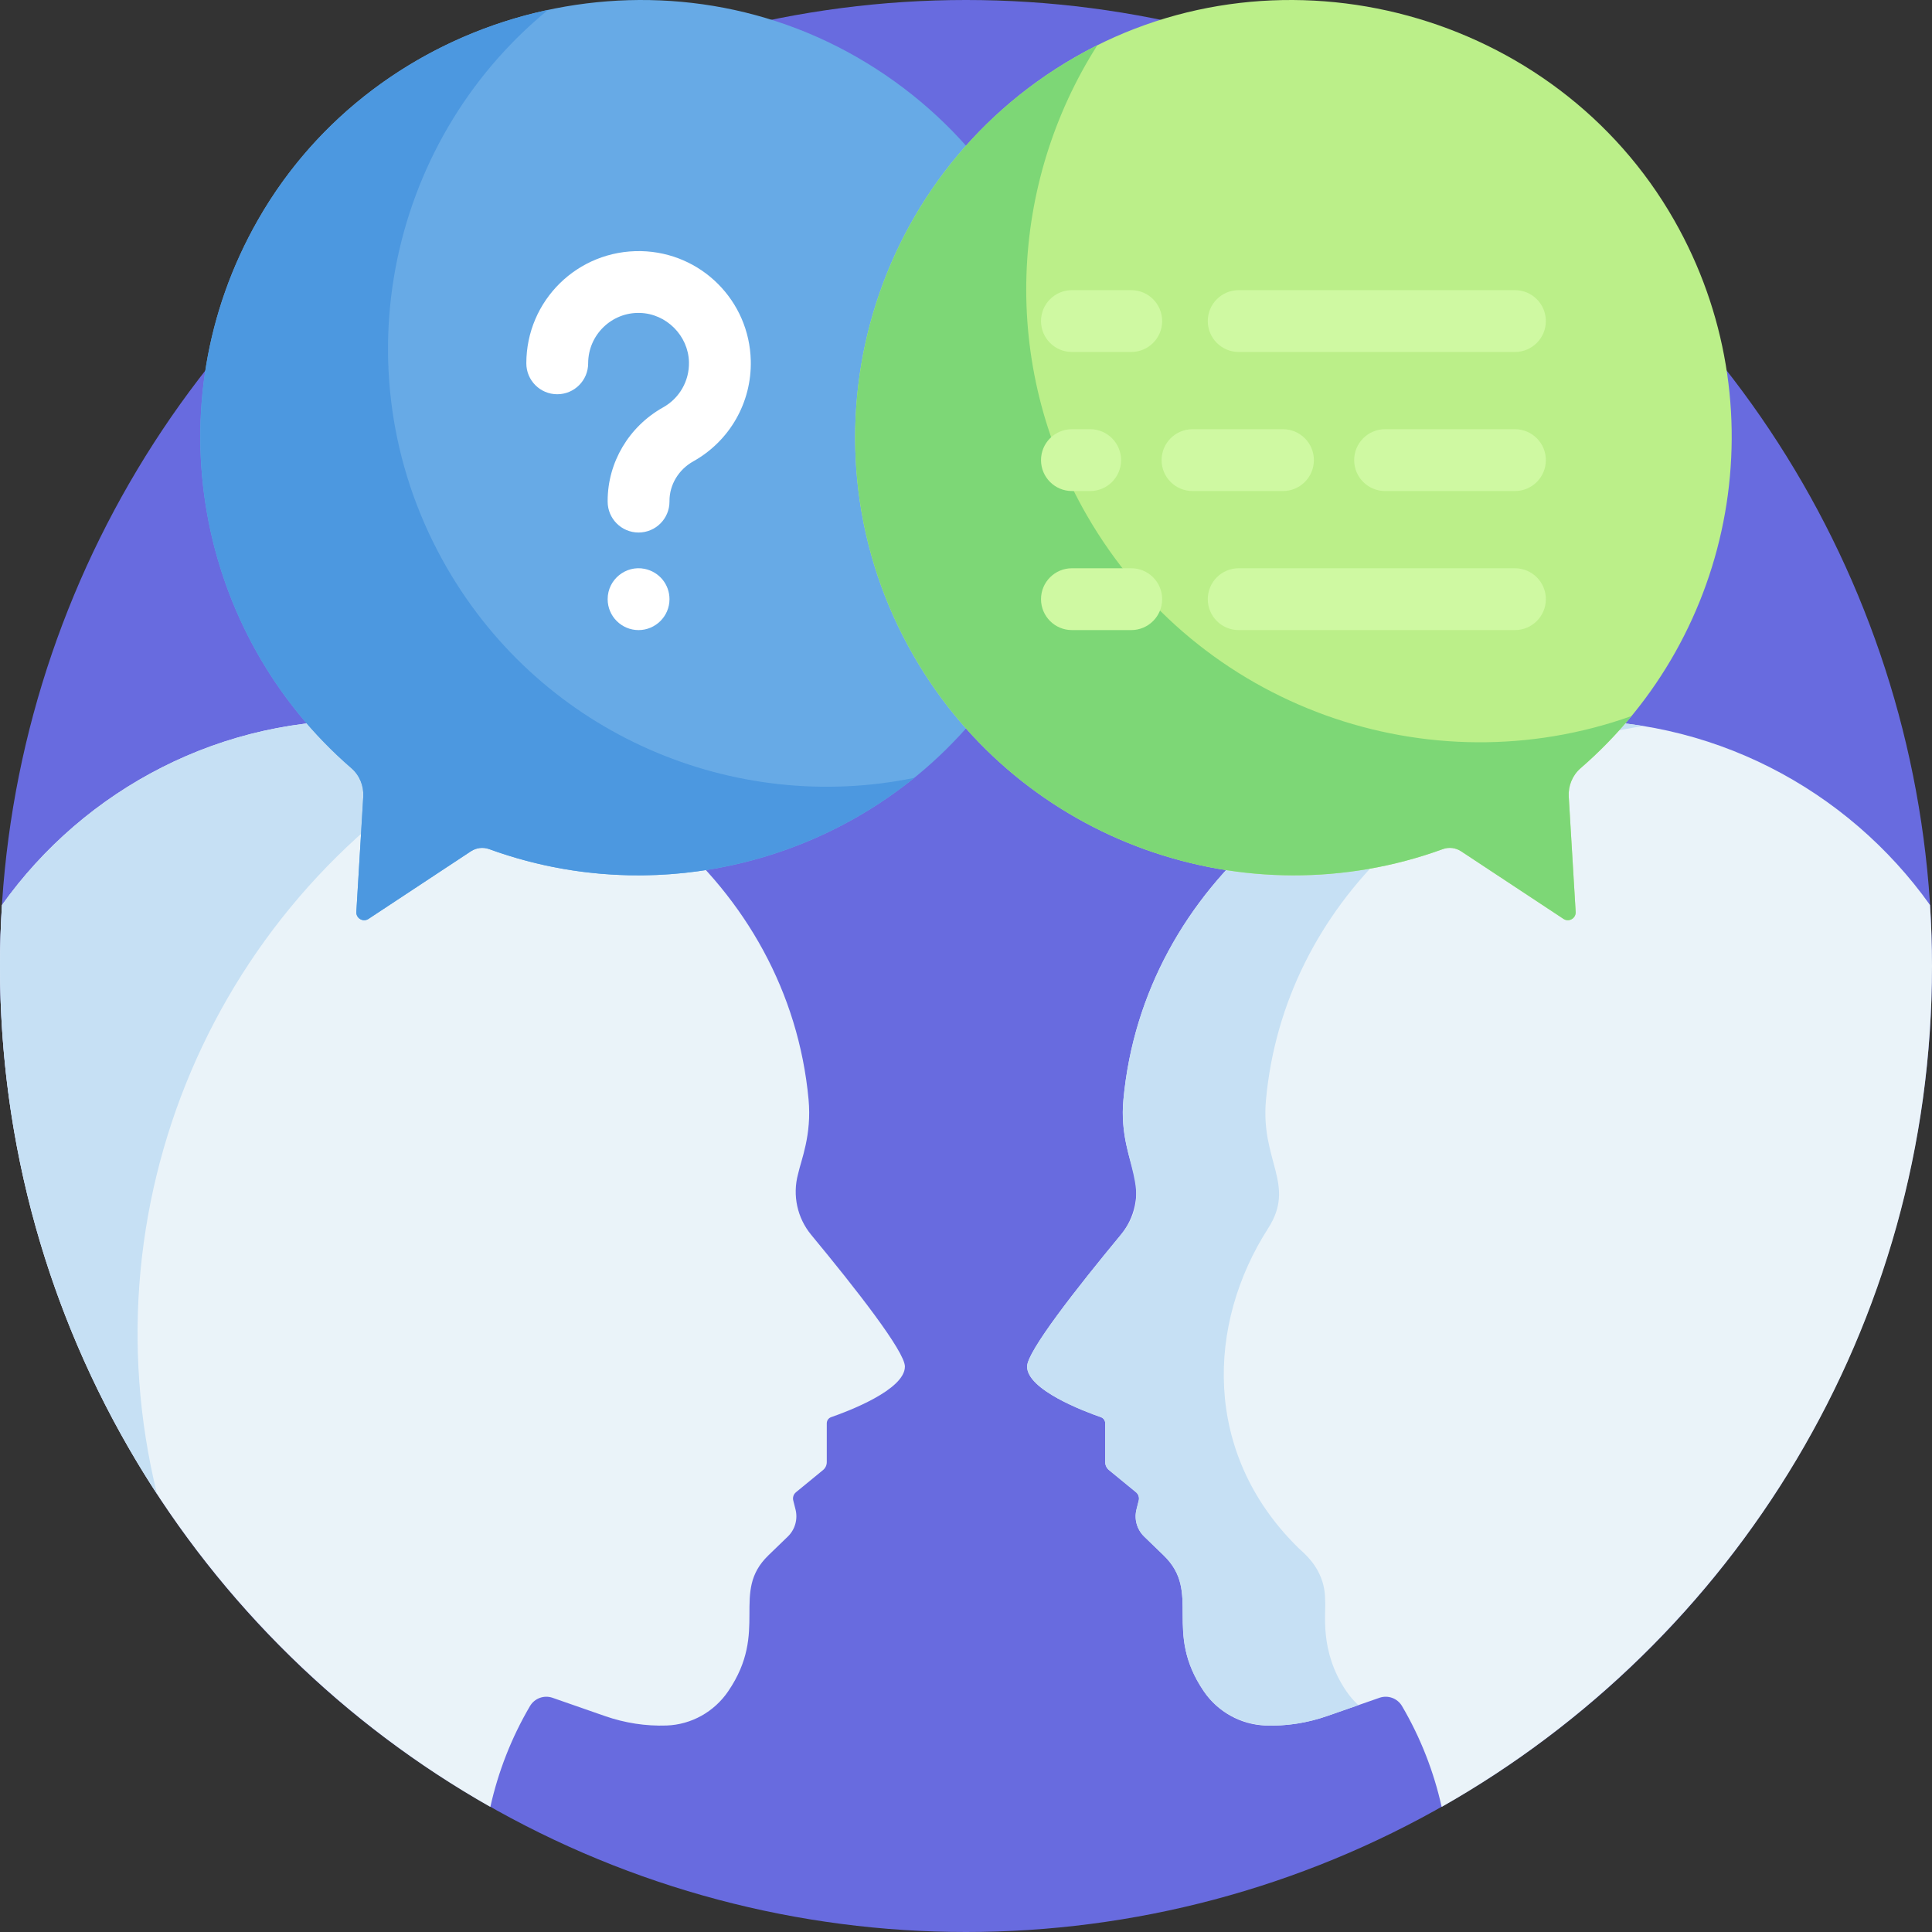
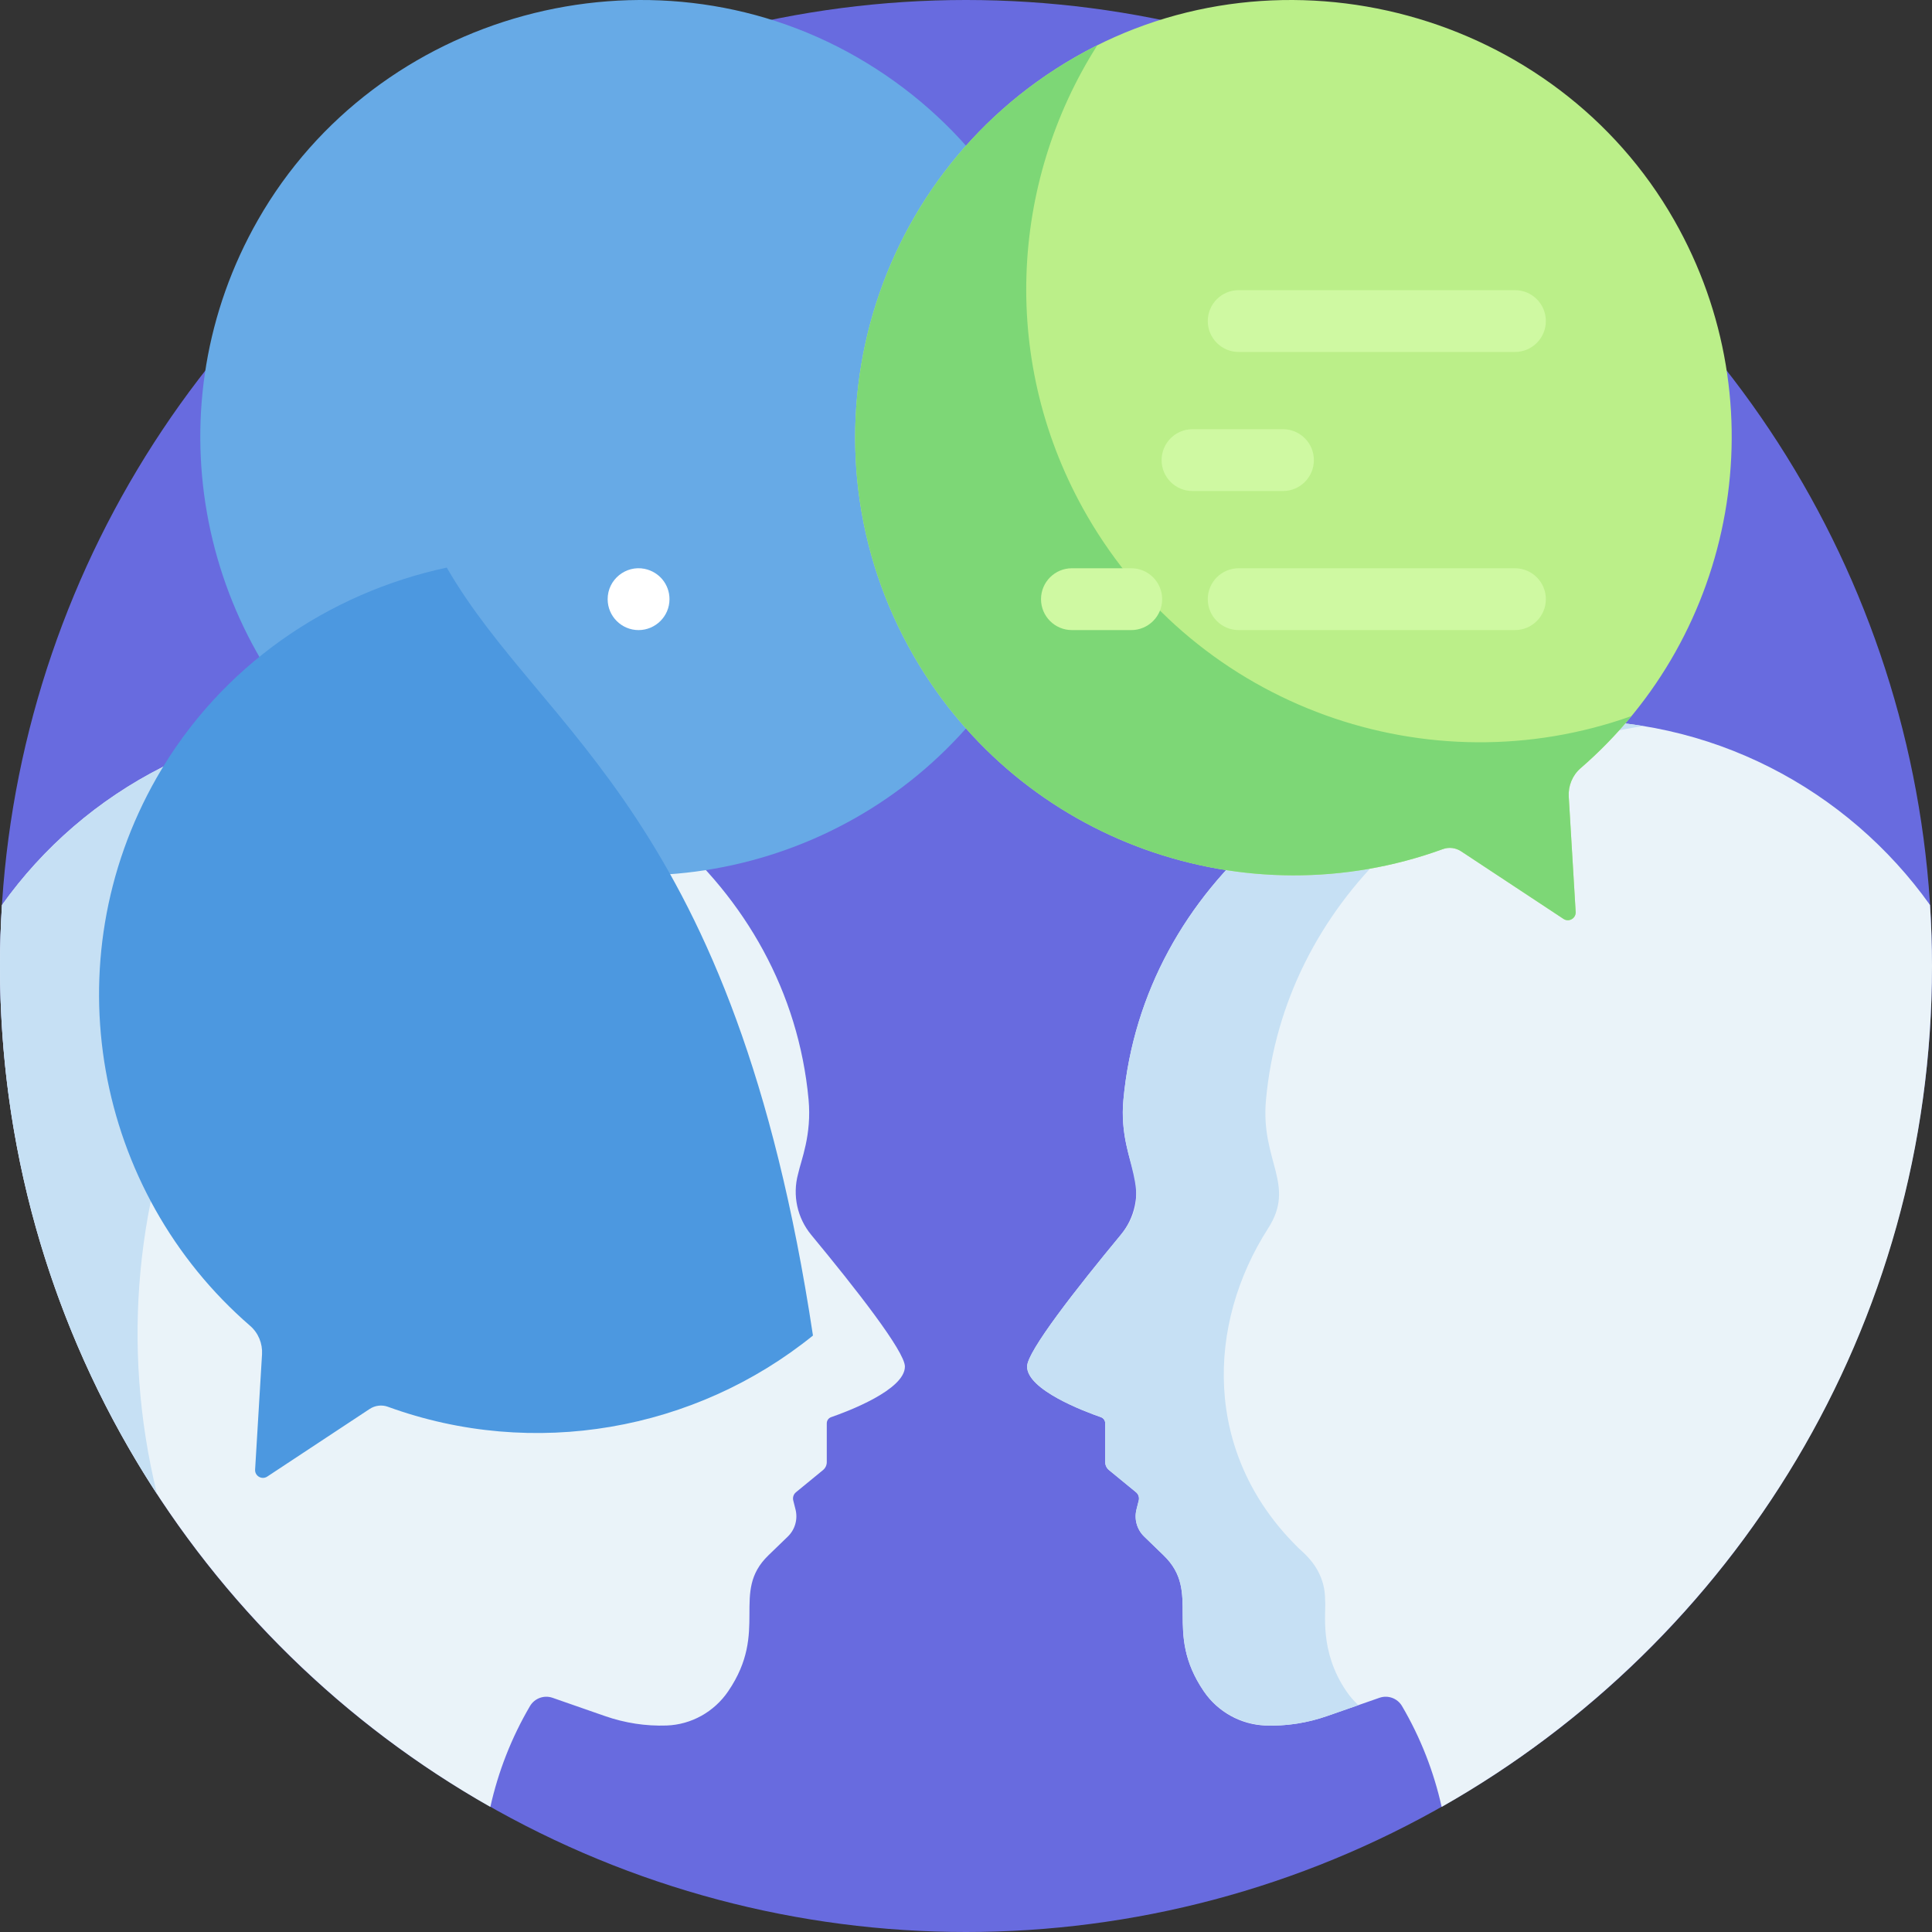
<svg xmlns="http://www.w3.org/2000/svg" version="1.1" id="Capa_1" x="0px" y="0px" viewBox="0 0 512 512" style="enable-background:new 0 0 512 512;" xml:space="preserve">
  <rect x="0" y="0" width="512" height="512" fill="#333333" stroke="none" />
  <g>
    <circle style="fill:#686BDF;" cx="256" cy="256" r="256" />
    <path style="fill:#EAF3F9;" d="M512,256c0-5.428-0.189-10.811-0.522-16.156c-21.852-30.687-58.318-50.329-98.77-48.864   c-58.378,2.115-109.669,43.296-114.985,100.377c-0.884,9.493,2.011,16.196,2.781,19.761c1.528,5.632,0.224,11.649-3.496,16.145   c-11.698,14.134-24.817,30.877-24.817,34.883c0,6.192,15.188,11.903,19.547,13.414c0.695,0.241,1.157,0.893,1.157,1.629v10.28   c0,0.82,0.368,1.597,1.002,2.117l7.161,5.872c0.644,0.528,0.925,1.381,0.722,2.188l-0.599,2.376   c-0.653,2.591,0.128,5.333,2.049,7.19l5.143,4.973c10.228,9.888-0.3,19.96,10.664,36.041c3.698,5.424,9.742,8.82,16.303,9.052   c5.508,0.194,11.058-0.664,16.332-2.501l13.899-4.844c2.264-0.789,4.769,0.132,5.982,2.2l0,0   c4.885,8.323,8.416,17.342,10.499,26.718C459.639,434.87,512,351.555,512,256z" />
    <path style="fill:#C6E0F4;" d="M435.483,192.405c-7.395-1.203-15.01-1.706-22.775-1.425   c-58.495,2.119-109.875,43.462-115.016,100.721c-1.454,16.191,8.874,24.014-0.673,35.548   c-11.701,14.137-24.828,30.889-24.828,34.897c0,6.192,15.188,11.903,19.547,13.414c0.695,0.241,1.157,0.893,1.157,1.629v10.28   c0,0.82,0.368,1.597,1.002,2.117l7.161,5.872c0.644,0.528,0.925,1.381,0.722,2.188l-0.599,2.376   c-0.653,2.591,0.128,5.333,2.049,7.19l5.143,4.973c10.207,9.87-0.28,20.062,10.704,36.098c3.931,5.738,10.589,8.981,17.544,9.021   c5.085,0.029,10.186-0.832,15.052-2.528l8.316-2.898c-1.182-1.081-2.247-2.304-3.167-3.652   c-7.358-10.792-5.311-20.923-5.657-24.235c0-8.851-6.518-12.93-7.529-14.244l0,0c-0.037-0.03-0.075-0.056-0.109-0.09   c-24.676-24.676-23.815-58.65-7.452-84.148c7.46-11.625-2.062-17.819-0.579-33.999   C340.277,239.306,383.51,200.376,435.483,192.405z" />
    <path style="fill:#EAF3F9;" d="M211.496,311.118c0.793-3.672,3.662-10.296,2.781-19.761   c-5.316-57.08-56.607-98.262-114.985-100.377c-40.452-1.465-76.917,18.177-98.77,48.864C0.189,245.188,0,250.572,0,256   c0,95.555,52.361,178.871,129.949,222.852c2.083-9.376,5.613-18.395,10.499-26.718l0,0c1.213-2.067,3.719-2.989,5.982-2.2   l13.899,4.844c5.275,1.838,10.824,2.696,16.332,2.501c6.56-0.232,12.605-3.628,16.303-9.052   c10.993-16.123,0.502-26.216,10.664-36.041l5.143-4.973c1.921-1.857,2.702-4.599,2.049-7.19l-0.599-2.376   c-0.204-0.808,0.078-1.661,0.722-2.188l7.161-5.872c0.634-0.52,1.002-1.296,1.002-2.117v-10.28c0-0.736,0.461-1.388,1.157-1.629   c4.359-1.511,19.547-7.222,19.547-13.414c0-4.006-13.119-20.75-24.817-34.883C211.272,322.767,209.968,316.75,211.496,311.118z" />
    <path style="fill:#C6E0F4;" d="M131.322,196.197c-10.25-3.026-21.014-4.818-32.03-5.217c-40.452-1.465-76.917,18.177-98.77,48.864   c-0.333,5.344-0.522,10.728-0.522,16.156c0,51.648,15.304,99.715,41.613,139.933C22.122,316.5,59.135,234.333,131.322,196.197z   " />
    <path style="fill:#67AAE6;" d="M227.098,15.153c-55.073-31.658-127.284-12.019-158.754,43.161   c-27.904,48.927-16.338,109.684,24.781,145.268c2.172,1.88,3.314,4.686,3.142,7.554l-1.832,30.529   c-0.103,1.708,1.789,2.801,3.217,1.858l27.132-17.914c1.432-0.945,3.228-1.171,4.84-0.585   c51.963,18.916,111.568-1.576,140.175-51.123C301.904,118.292,282.791,47.167,227.098,15.153z" />
-     <path style="fill:#4C98E0;" d="M118.401,150.42c-28.832-49.938-16.351-112.384,26.828-147.787   c-31.395,6.714-60.003,26.08-76.885,55.681c-27.904,48.927-16.338,109.685,24.781,145.268c2.172,1.88,3.314,4.686,3.142,7.554   l-1.832,30.528c-0.103,1.709,1.789,2.801,3.217,1.858l27.132-17.914c1.432-0.945,3.228-1.172,4.84-0.584   c38.616,14.057,81.448,6.346,112.646-18.875C194.628,215.91,144.053,194.849,118.401,150.42z" />
+     <path style="fill:#4C98E0;" d="M118.401,150.42c-31.395,6.714-60.003,26.08-76.885,55.681c-27.904,48.927-16.338,109.685,24.781,145.268c2.172,1.88,3.314,4.686,3.142,7.554   l-1.832,30.528c-0.103,1.709,1.789,2.801,3.217,1.858l27.132-17.914c1.432-0.945,3.228-1.172,4.84-0.584   c38.616,14.057,81.448,6.346,112.646-18.875C194.628,215.91,144.053,194.849,118.401,150.42z" />
    <path style="fill:#BBEF89;" d="M284.902,15.153c55.073-31.658,127.284-12.018,158.754,43.161   c27.904,48.927,16.339,109.684-24.781,145.268c-2.172,1.88-3.314,4.686-3.142,7.554l1.832,30.529   c0.103,1.708-1.789,2.801-3.217,1.858l-27.132-17.914c-1.432-0.945-3.228-1.171-4.84-0.585   c-51.963,18.916-111.568-1.576-140.175-51.123C210.096,118.292,229.209,47.167,284.902,15.153z" />
    <path style="fill:#7DD776;" d="M288.071,136.642c-23.172-40.135-20.542-88.08,2.733-124.646c-1.986,0.991-3.955,2.038-5.901,3.157   c-55.694,32.015-74.806,103.139-42.701,158.748c28.606,49.548,88.211,70.04,140.175,51.124c1.612-0.587,3.408-0.361,4.84,0.584   l27.132,17.914c1.428,0.943,3.32-0.149,3.217-1.858l-1.832-30.528c-0.172-2.868,0.97-5.674,3.142-7.554   c4.93-4.266,9.43-8.897,13.493-13.824C378.784,208.897,317.533,187.671,288.071,136.642z" />
    <g>
-       <path style="fill:#FFFFFF;" d="M169.227,141.123c-4.525,0-8.193-3.668-8.193-8.193v-0.192c0-10.215,5.632-19.709,14.698-24.778    c4.343-2.429,6.968-7.027,6.85-12c-0.165-7.018-6.01-12.863-13.029-13.029c-7.363-0.225-13.685,5.742-13.685,13.355    c0,4.525-3.668,8.193-8.193,8.193s-8.193-3.668-8.193-8.193c0-16.608,13.571-30.083,30.458-29.737    c15.902,0.375,28.65,13.125,29.024,29.024c0.26,11.062-5.577,21.288-15.235,26.688c-3.891,2.176-6.309,6.19-6.309,10.476v0.192    C177.42,137.455,173.752,141.123,169.227,141.123z" />
      <path style="fill:#FFFFFF;" d="M169.228,166.981c-4.493,0-8.193-3.647-8.193-8.193c0-5.239,4.828-9.041,9.788-8.04    c3.902,0.81,6.598,4.145,6.598,8.04C177.421,163.366,173.669,166.981,169.228,166.981z" />
    </g>
    <g>
-       <path style="fill:#CFF9A2;" d="M288.905,130.129h-4.833c-4.525,0-8.193-3.668-8.193-8.193c0-4.525,3.668-8.193,8.193-8.193h4.833    c4.525,0,8.193,3.668,8.193,8.193C297.098,126.461,293.43,130.129,288.905,130.129z" />
-       <path style="fill:#CFF9A2;" d="M401.474,130.129h-34.411c-4.525,0-8.193-3.668-8.193-8.193c0-4.525,3.668-8.193,8.193-8.193    h34.411c4.525,0,8.193,3.668,8.193,8.193C409.667,126.461,405.999,130.129,401.474,130.129z" />
      <path style="fill:#CFF9A2;" d="M340,130.129h-23.972c-4.525,0-8.193-3.668-8.193-8.193c0-4.525,3.668-8.193,8.193-8.193    h23.972c4.525,0,8.193,3.668,8.193,8.193C348.193,126.461,344.524,130.129,340,130.129z" />
      <path style="fill:#CFF9A2;" d="M401.474,166.979h-73.206c-4.525,0-8.193-3.668-8.193-8.193s3.668-8.193,8.193-8.193h73.206    c4.525,0,8.193,3.668,8.193,8.193S405.999,166.979,401.474,166.979z" />
      <path style="fill:#CFF9A2;" d="M299.79,166.979h-15.718c-4.525,0-8.193-3.668-8.193-8.193s3.668-8.193,8.193-8.193h15.718    c4.525,0,8.193,3.668,8.193,8.193S304.315,166.979,299.79,166.979z" />
      <path style="fill:#CFF9A2;" d="M401.474,93.277h-73.206c-4.525,0-8.193-3.668-8.193-8.193s3.668-8.193,8.193-8.193h73.206    c4.525,0,8.193,3.668,8.193,8.193C409.667,89.61,405.999,93.277,401.474,93.277z" />
-       <path style="fill:#CFF9A2;" d="M299.79,93.277h-15.718c-4.525,0-8.193-3.668-8.193-8.193s3.668-8.193,8.193-8.193h15.718    c4.525,0,8.193,3.668,8.193,8.193C307.983,89.61,304.315,93.277,299.79,93.277z" />
    </g>
  </g>
</svg>